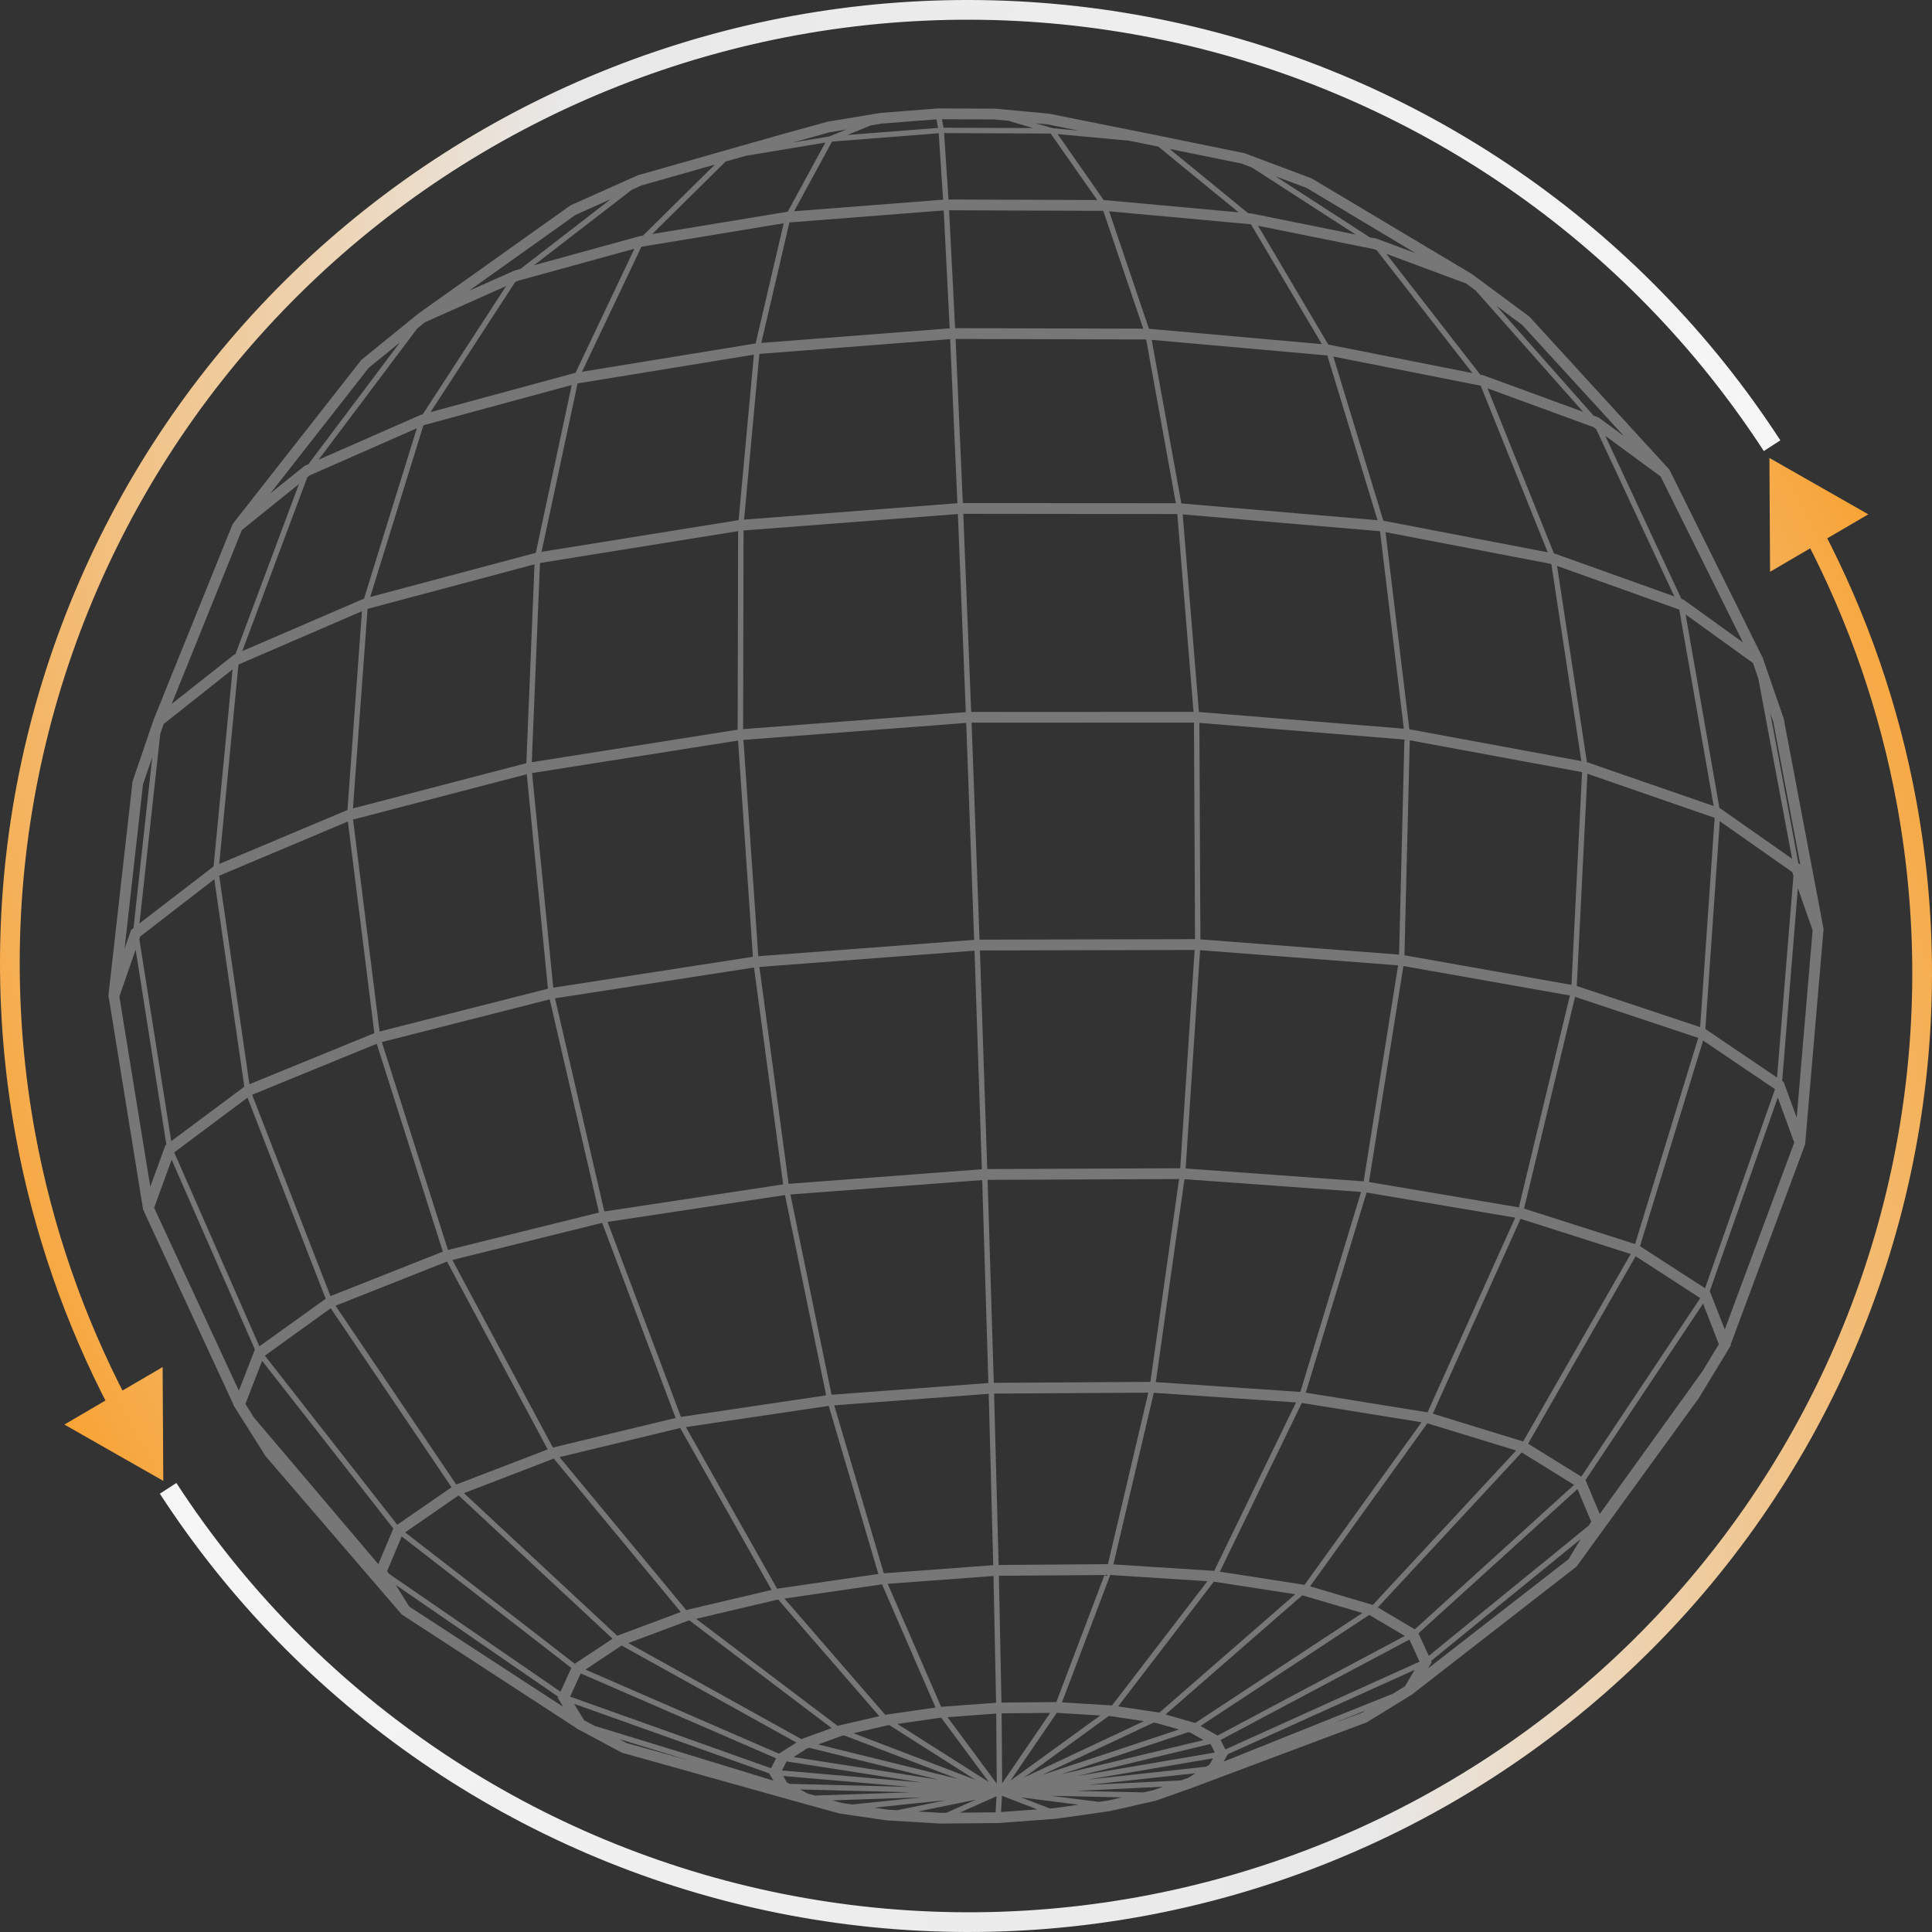
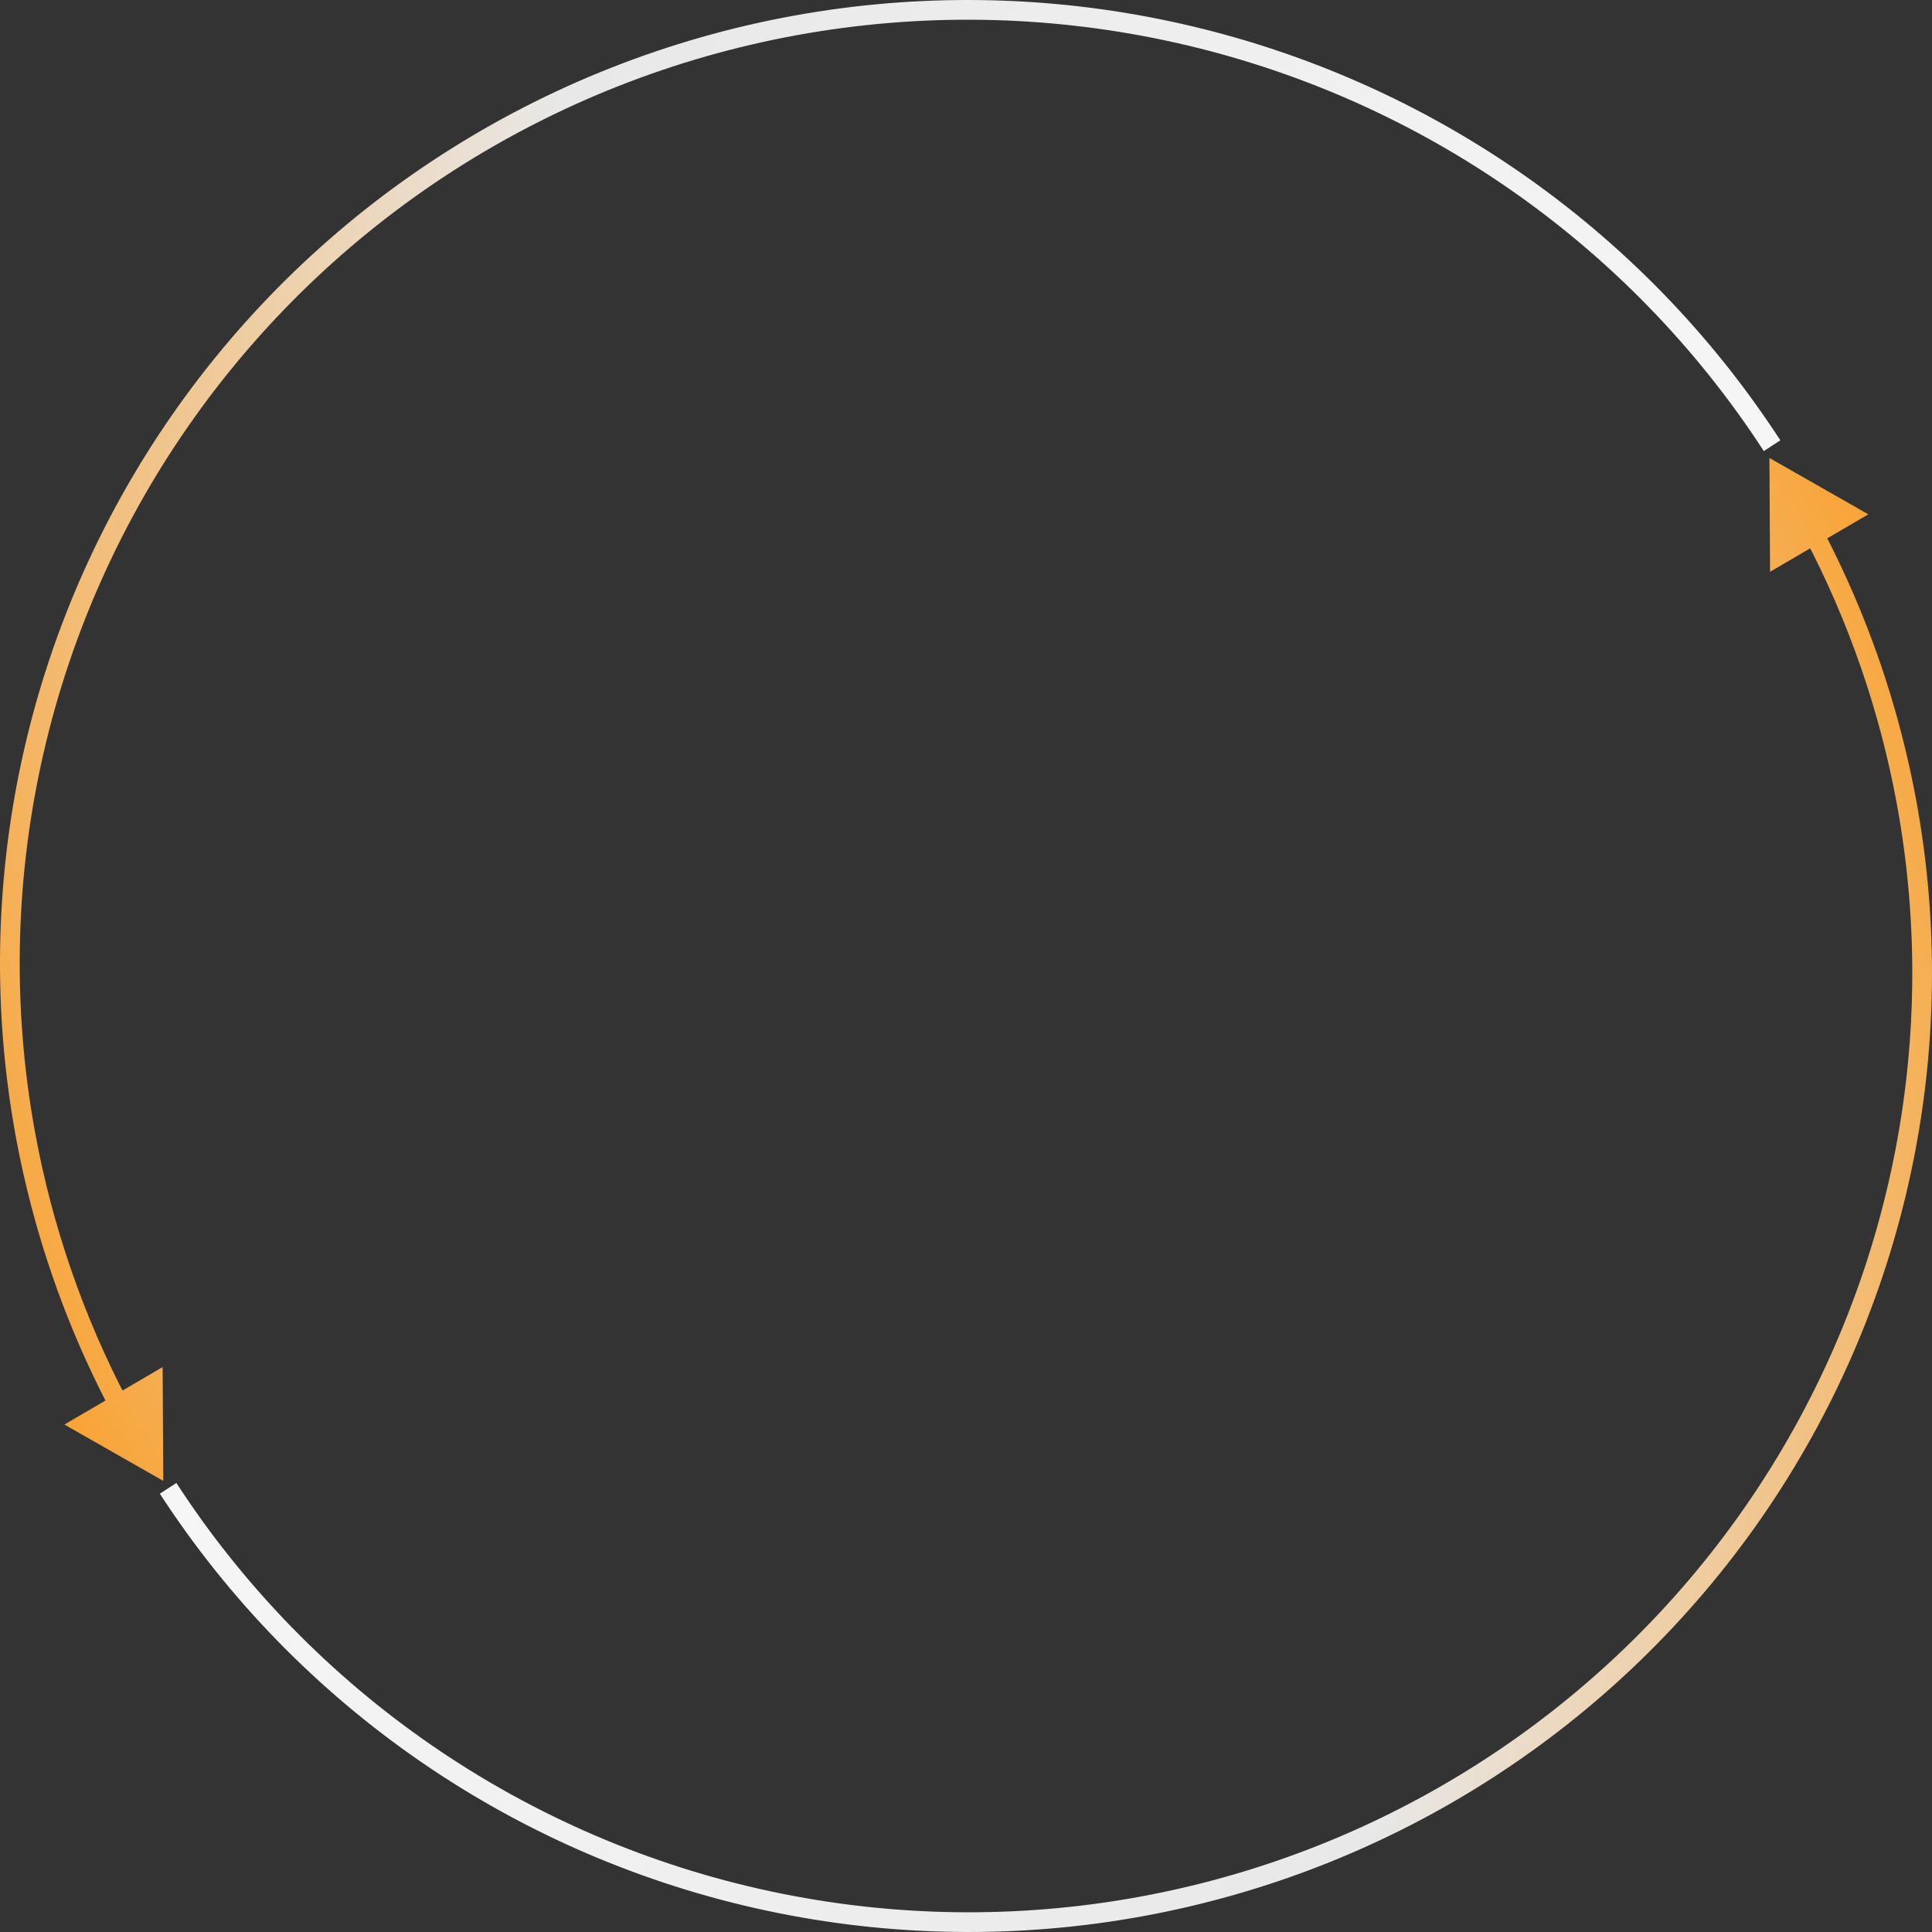
<svg xmlns="http://www.w3.org/2000/svg" width="196" height="196" viewBox="0 0 196 196" fill="none">
  <rect x="0" y="0" width="196" height="196" fill="#333333" stroke="none" />
  <path d="M16.565 150.234L16.499 138.687L6.532 144.519L16.565 150.234ZM2.59 115.151L3.574 114.97L2.59 115.151ZM3.166 77.416L2.189 77.205L3.166 77.416ZM18.206 42.772L17.384 42.202L18.206 42.772ZM45.419 16.494L45.96 17.335L45.419 16.494ZM80.663 2.583L80.843 3.567L80.663 2.583ZM118.573 3.156L118.782 2.178L118.573 3.156ZM153.377 18.127L152.81 18.951L153.377 18.127ZM12.906 142.001C8.461 133.521 5.311 124.411 3.574 114.97L1.607 115.332C3.38 124.971 6.597 134.272 11.134 142.929L12.906 142.001ZM3.574 114.97C1.298 102.606 1.492 89.916 4.144 77.626L2.189 77.205C-0.519 89.753 -0.716 102.708 1.607 115.332L3.574 114.97ZM4.144 77.626C6.795 65.337 11.853 53.687 19.027 43.342L17.384 42.202C10.059 52.763 4.896 64.657 2.189 77.205L4.144 77.626ZM19.027 43.342C26.202 32.997 35.354 24.16 45.96 17.335L44.878 15.653C34.051 22.619 24.709 31.641 17.384 42.202L19.027 43.342ZM45.96 17.335C56.567 10.51 68.42 5.832 80.843 3.567L80.484 1.599C67.804 3.911 55.705 8.686 44.878 15.653L45.96 17.335ZM80.843 3.567C93.266 1.302 106.016 1.494 118.364 4.134L118.782 2.178C106.178 -0.516 93.165 -0.713 80.484 1.599L80.843 3.567ZM118.364 4.134C130.712 6.774 142.417 11.809 152.81 18.951L153.943 17.303C143.334 10.012 131.386 4.873 118.782 2.178L118.364 4.134ZM152.81 18.951C163.203 26.093 172.081 35.203 178.937 45.76L180.614 44.671C173.615 33.893 164.552 24.593 153.943 17.303L152.81 18.951Z" fill="url(#paint0_radial_2357_92)" />
  <path d="M179.507 46.46L179.571 58.007L189.539 52.178L179.507 46.46ZM193.417 81.38L192.433 81.561L193.417 81.38ZM192.843 118.94L193.821 119.151L192.843 118.94ZM177.874 153.423L178.696 153.993L177.874 153.423ZM150.787 179.578L150.246 178.737H150.246L150.787 179.578ZM115.707 193.425L115.527 192.441L115.707 193.425ZM77.973 192.854L78.182 191.876L77.973 192.854ZM43.332 177.953L42.765 178.777H42.765L43.332 177.953ZM183.164 54.693C187.578 63.123 190.707 72.177 192.433 81.561L194.4 81.199C192.637 71.618 189.442 62.372 184.936 53.765L183.164 54.693ZM192.433 81.561C194.698 93.867 194.505 106.497 191.866 118.729L193.821 119.151C196.516 106.661 196.713 93.764 194.4 81.199L192.433 81.561ZM191.866 118.729C189.227 130.961 184.193 142.557 177.052 152.853L178.696 153.993C185.987 143.48 191.126 131.641 193.821 119.151L191.866 118.729ZM177.052 152.853C169.911 163.149 160.802 171.945 150.246 178.737L151.328 180.419C162.105 173.485 171.405 164.505 178.696 153.993L177.052 152.853ZM150.246 178.737C139.689 185.53 127.892 190.187 115.527 192.441L115.886 194.408C128.508 192.107 140.551 187.354 151.328 180.419L150.246 178.737ZM115.527 192.441C103.162 194.695 90.473 194.503 78.182 191.876L77.764 193.832C90.31 196.514 103.264 196.71 115.886 194.408L115.527 192.441ZM78.182 191.876C65.892 189.249 54.242 184.238 43.898 177.129L42.765 178.777C53.326 186.034 65.218 191.15 77.764 193.832L78.182 191.876ZM43.898 177.129C33.554 170.02 24.718 160.953 17.894 150.446L16.217 151.535C23.184 162.263 32.205 171.52 42.765 178.777L43.898 177.129Z" fill="url(#paint1_radial_2357_92)" />
-   <path d="M133.074 18.101L126.251 15.541L117.277 13.707L106.422 11.531L100.955 11.025L95.139 11L89.323 11.456L83.957 12.346L79.302 13.631L64.718 17.778L57.891 20.826L42.461 31.8L36.666 36.503C36.602 36.553 36.555 36.618 36.523 36.686L23.603 53.16L15.676 72.786L15.661 72.797L13.449 79.27C13.424 79.345 13.417 79.42 13.424 79.496L11 100.981L11.007 101.017C11.004 101.1 11.014 101.179 11.047 101.251L14.518 122.711L23.686 142.502L23.671 142.542L26.934 147.715L40.706 163.73L40.756 163.787L58.459 175.307L58.474 175.332L58.603 175.404L63.099 177.813C63.171 177.852 63.246 177.87 63.322 177.874L81.579 182.99L85.187 183.98L89.974 184.677L95.437 185L101.286 184.943L107.138 184.512L112.612 183.733L117.295 182.667L120.978 181.36L120.985 181.356L138.613 174.747L138.659 174.718C138.674 174.711 138.692 174.711 138.706 174.701L143.155 171.965L143.22 171.925L143.335 171.854L143.357 171.818L159.884 158.966L159.945 158.919L172.307 141.885L172.311 141.881C172.314 141.878 172.314 141.874 172.318 141.874L175.602 136.471L175.573 136.4L183.13 116.091L183.133 116.038C183.148 115.98 183.151 115.926 183.148 115.865L185 94.254L180.964 72.937L180.946 72.887C180.943 72.879 180.946 72.869 180.943 72.862L178.839 66.773L178.824 66.73L178.767 66.565L178.727 66.536L169.361 47.646L155.183 32.152L155.14 32.12C155.125 32.109 155.118 32.091 155.104 32.08L149.281 27.772L149.255 27.761L133.074 18.101ZM182.274 113.392L180.95 109.766L180.799 109.665L182.392 90.104L183.889 94.369L182.274 113.392ZM142.53 171.075L141.303 171.829L124.136 178.714L124.557 177.971L124.553 177.967L143.519 169.405L142.53 171.075ZM135.091 174.905L138.544 173.523L138.174 173.749L135.091 174.905ZM95.466 183.912L93.128 183.776L98.998 182.57L95.998 183.909L95.466 183.912ZM90.085 183.593L88.661 183.385L95.966 182.627L91.013 183.647L90.085 183.593ZM26.592 138.058L39.904 155.067L38.382 158.686L25.765 143.813L24.894 142.431L26.592 138.058ZM14.507 79.567L15.446 76.814L13.546 94.143L13.302 94.333L12.636 96.246L14.507 79.567ZM37.407 37.314L38.191 36.675L40.565 34.747L31.289 47.09L30.908 47.258L27.437 50.044L37.407 37.314ZM89.456 12.54L95.006 12.106L95.164 12.978L85.963 13.692L88.344 12.723L89.456 12.54ZM165.876 126.208L154.615 122.611L159.79 101.125L172.285 105.289L165.876 126.208ZM160.423 149.804L155.025 146.462L165.934 127.443L172.49 131.693L160.423 149.804ZM143.529 165.295L139.778 163.073L154.374 147.349L159.686 150.637L143.529 165.295ZM120.553 180.355L119.795 180.624L110.378 181.08L121.298 179.892L120.553 180.355ZM81.155 181.536L92.333 181.827L82.676 182.157L81.931 181.952L81.155 181.536ZM51.348 29.021L42.889 42.028L42.695 42.082L32.318 46.641L42.331 33.322L43.101 32.697L51.348 29.021ZM65.142 25.022L79.507 22.649L76.659 34.841L59.045 37.716L65.063 25.044L65.142 25.022ZM84.406 14.364L95.232 13.52L95.675 20.258L80.561 21.432L84.406 14.364ZM172.48 104.202L159.963 100.03L161.042 78.498L173.951 82.967L172.48 104.202ZM123.517 176.075L121.794 175.095L138.904 163.837L138.94 163.848L142.515 165.966L123.517 176.075ZM122.377 179.227L110.353 180.541L123.06 178.38L122.69 179.034L122.377 179.227ZM122.809 176.933L123.24 177.795L109.306 180.168L122.794 176.926L122.809 176.933ZM77.036 35.903L96.394 34.406L97.128 51.053L75.486 52.715L77.036 35.903ZM141.936 96.842L121.78 95.299L121.676 73.335L142.476 75.026L141.936 96.842ZM75.432 53.817L97.178 52.148L97.98 72.248L75.389 73.971L75.432 53.817ZM121.233 95.277L99.372 95.327L98.567 73.317L121.129 73.307L121.233 95.277ZM75.421 75.062L98.02 73.339L98.826 95.349L76.928 97.007L75.421 75.062ZM53.978 78.426L74.875 75.127L76.382 97.065L56.128 100.199L53.978 78.426ZM77.04 98.095L98.865 96.444L99.609 118.622L80.004 120.098L77.04 98.095ZM80.187 121.178L99.645 119.717L100.271 140.309L84.359 141.497L80.187 121.178ZM84.633 142.571L100.304 141.4L100.764 158.786L89.661 159.612L84.633 142.571ZM101.066 173.839L101.12 180.951L96.128 174.205L101.066 173.839ZM95.459 174.255H95.481L100.307 180.775L91.038 174.894L95.459 174.255ZM101.613 173.817L106.54 173.774L101.667 180.915L101.613 173.817ZM101.052 172.744L95.477 173.157L90.057 160.678L100.789 159.881L101.052 172.744ZM89.481 160.729L94.912 173.229L89.834 173.957L89.808 173.965L79.583 162.172L89.481 160.729ZM90.01 175.038L90.218 175.009L98.962 180.566L86.586 175.835L90.01 175.038ZM107.209 173.767H107.217L111.619 174.036L102.516 180.642L107.209 173.767ZM107.163 172.676L101.599 172.726L101.336 159.86L112.051 159.781L107.163 172.676ZM78.939 162.265L89.204 174.105L85.068 175.059L84.982 175.092L70.616 164.229L78.914 162.272L78.939 162.265ZM85.348 176.119L85.629 176.054L97.164 180.466L83.003 176.973L85.348 176.119ZM112.479 174.09L112.662 174.101L116.057 174.611L103.904 180.315L112.479 174.09ZM112.777 173.013L107.738 172.705L112.633 159.781L122.488 160.413L112.813 173.017L112.777 173.013ZM112.4 158.682L101.311 158.765L100.85 141.379L116.496 141.286L112.4 158.682ZM116.705 140.191L100.818 140.288L100.192 119.696L119.618 119.613L116.705 140.191ZM61.635 123.961L79.637 121.236L83.813 141.558L69.08 143.745L61.635 123.961ZM69.58 144.775L84.075 142.625L89.107 159.677L78.838 161.174L69.58 144.775ZM69.933 164.387L84.37 175.314L81.403 176.391L81.32 176.442L63.743 166.688L69.861 164.401L69.933 164.387ZM81.838 177.4L82.083 177.31L95.225 180.552L80.511 178.255L81.838 177.4ZM117.032 174.758L117.32 174.801L119.618 175.454L105.699 180.075L117.032 174.758ZM117.59 173.738L113.432 173.114L123.143 160.459L131.398 161.737L117.615 173.746L117.59 173.738ZM123.179 159.364L112.953 158.707L117.054 141.296L131.48 142.276L123.179 159.364ZM131.919 141.21L117.255 140.212L120.165 119.627L138.08 120.92L131.919 141.21ZM119.733 118.518L100.156 118.601L99.412 96.422L121.197 96.372L119.733 118.518ZM121.082 72.215L98.527 72.226L97.725 52.126L119.438 52.151L121.082 72.215ZM54.78 57.116L74.882 53.882L74.835 74.025L53.949 77.324L54.78 57.116ZM35.818 83.143L53.438 78.544L55.589 100.303L38.508 104.647L35.818 83.143ZM56.308 101.276L76.493 98.153L79.453 120.155L61.308 122.905L56.308 101.276ZM45.889 127.823L61.088 124.057L68.541 143.852L56.089 146.853L45.889 127.823ZM56.765 147.823L69.005 144.868L78.277 161.296L69.613 163.338L56.765 147.823ZM63.07 166.943L80.795 176.779L79.022 177.91L59.391 169.38L63.027 166.957L63.07 166.943ZM79.777 178.728L79.82 178.7L93.484 180.832L79.335 179.612L79.777 178.728ZM107.641 180.01L120.557 175.724L120.798 175.792L122.1 176.531L107.641 180.01ZM121.251 174.797L118.244 173.929L132.11 161.849L132.175 161.859L138.213 163.636L121.251 174.797ZM132.347 160.782L123.751 159.447L132.07 142.327L144.213 144.287L132.347 160.782ZM144.824 143.281L132.469 141.286L138.638 120.981L153.715 123.53L144.824 143.281ZM138.343 119.846L120.284 118.543L121.748 96.394L141.835 97.934L138.343 119.846ZM159.424 99.915L142.479 96.91L143.019 75.102L160.499 78.333L159.424 99.915ZM142.418 73.924L121.629 72.233L119.985 52.184L140.001 53.892L142.418 73.924ZM119.291 51.056L97.678 51.031L96.944 34.388L116.277 34.439L119.291 51.056ZM115.982 33.344L96.894 33.293L96.286 21.332L111.925 21.389L115.982 33.344ZM95.739 21.35L96.347 33.311L77.234 34.79L80.086 22.567L95.739 21.35ZM58.596 38.897L76.482 35.979L74.932 52.769L54.941 55.982L58.596 38.897ZM37.289 61.769L54.226 57.249L53.398 77.424L35.807 82.012L37.289 61.769ZM22.236 88.84L35.292 83.341L37.979 104.812L25.304 109.992L22.236 88.84ZM38.738 105.717L55.769 101.383L60.768 123.013L45.443 126.807L38.738 105.717ZM34.044 132.465L45.349 127.981L55.564 147.04L46.284 150.605L34.044 132.465ZM47.065 151.477L56.179 147.974L69.066 163.539L62.617 165.945L47.065 151.477ZM58.912 169.768L78.727 178.377L78.223 179.393L57.837 172.123L58.912 169.768ZM79.827 180.821L79.453 180.172L92.362 181.284L80.108 180.972L79.827 180.821ZM139.267 162.821L132.905 160.933L144.803 144.394L153.813 147.151L139.267 162.821ZM154.521 146.24L145.36 143.418L154.259 123.648L165.434 127.217L154.521 146.24ZM154.086 122.489L138.882 119.915L142.375 98.002L159.265 100.992L154.086 122.489ZM160.427 77.213L142.976 73.982L140.562 53.986L157.381 57.213L160.427 77.213ZM139.753 52.776L119.848 51.074L116.838 34.478L134.656 36.061L139.753 52.776ZM116.561 33.355L112.522 21.439L126.815 22.743L126.909 22.761L134.102 34.913L116.561 33.355ZM58.387 37.824L58.34 37.831L43.68 41.809L52.266 28.609L52.539 28.486L64.361 25.234L58.387 37.824ZM43.018 43.126L58.002 39.055L54.355 56.086L37.555 60.566L42.953 43.155L43.018 43.126ZM24.25 67.391L36.72 62.006L35.249 82.174L22.24 87.648L24.189 67.437L24.25 67.391ZM14.23 95.001L21.74 89.199L24.786 110.247L17.373 115.768L14.133 95.27L14.23 95.001ZM25.578 111.062L38.22 105.889L44.925 126.976L33.526 131.492L25.578 111.062ZM26.872 137.53L33.552 132.72L45.809 150.885L40.299 154.683L26.872 137.53ZM41.101 155.459L46.522 151.707L62.142 166.246L58.308 168.788L41.101 155.459ZM78.033 179.906L78.461 180.645L60.322 175.088L59.254 174.517L58.243 172.852L78.033 179.906ZM123.826 176.521L142.983 166.332L144.008 168.565L144.001 168.58L124.312 177.479L123.826 176.521ZM173.008 104.395L174.472 83.315L181.817 88.467L181.943 88.829L180.281 109.317L173.008 104.395ZM160.992 77.32L157.963 57.41L170.289 61.819L170.365 61.873L173.85 81.772L160.992 77.32ZM140.339 52.826L135.264 36.172L150.14 39.113L150.219 39.141L157.017 56.032L140.339 52.826ZM150.478 38.072L150.176 38.011L140.638 25.747L148.745 28.763L149.698 29.467L160.603 41.78L150.478 38.072ZM127.002 21.666L126.628 21.633L118.654 15.107L125.909 16.582L127.01 16.995L137.534 23.794L127.002 21.666ZM139.361 25.27L139.663 25.381L149.371 37.849L134.883 34.981L134.761 34.97L127.628 22.904L139.361 25.27ZM96.225 20.241L95.779 13.502L106.591 13.549L111.313 20.294L96.225 20.241ZM95.718 12.957L95.563 12.095L100.901 12.117L102.26 12.242L104.81 12.992L95.718 12.957ZM84.158 13.836L80.417 14.457L84.162 13.42L85.884 13.132L84.158 13.836ZM75.684 15.8L83.726 14.464L79.91 21.483L79.835 21.49L66.167 23.744L73.616 16.385L75.684 15.8ZM31.419 48.227L42.288 43.446L36.929 60.731L36.907 60.738L24.578 66.055L31.171 48.428L31.419 48.227ZM21.668 87.896L14.151 93.68L16.262 74.434L16.596 73.454L23.596 67.907L21.668 87.896ZM12.108 101.093L13.762 96.343L16.881 116.134L16.766 116.221L15.248 120.392L12.108 101.093ZM17.686 116.903L25.11 111.353L33.041 131.758L26.315 136.583L17.679 116.917L17.686 116.903ZM39.274 159.386L40.752 155.871L57.963 169.212L56.859 171.62L39.429 159.634L39.274 159.386ZM63.563 176.826L62.818 176.427L69.893 178.596L63.563 176.826ZM93.484 182.336L86.449 183.065L85.445 182.918L84.449 182.645L93.484 182.336ZM101.099 182.225L101.001 183.858L97.365 183.894L101.099 182.225ZM101.652 182.182L105.228 183.56L101.555 183.83L101.652 182.182ZM103.602 182.347L109.414 183.087L107.019 183.428L106.505 183.467L103.602 182.347ZM106.616 182.182L113.828 182.34L112.41 182.663L111.461 182.799L106.616 182.182ZM109.159 181.69L118.007 181.259L117.014 181.611L116.018 181.837L109.159 181.69ZM143.9 165.701L160.035 151.064L161.427 154.371L161.2 154.748L144.95 167.984L143.9 165.701ZM174.379 136.374L172.696 139.142L162.294 153.595L160.848 150.156L172.778 132.246L174.379 136.374ZM166.376 126.423L172.778 105.562L180.04 110.473L180.062 110.527L172.976 130.695L166.376 126.423ZM182.443 87.566L179.59 72.334L179.889 73.192L182.637 87.702L182.443 87.566ZM177.839 67.265L178.378 68.826L181.81 87.124L174.569 82.048L174.508 82.005L174.436 81.98L171.005 62.336L177.839 67.265ZM157.762 56.176L157.65 56.154L150.91 39.396L161.65 43.331L161.934 43.539L169.858 60.505L157.762 56.176ZM161.668 42.171L151.813 31.028L154.406 32.945L164.743 44.239L162.175 42.354L161.668 42.171ZM139.703 24.229L138.965 24.078L129.391 17.882L132.552 19.063L143.619 25.686L139.703 24.229ZM117.061 14.78L117.503 14.87L125.657 21.54L112.033 20.298H111.968L107.296 13.603L114.536 14.274L117.061 14.78ZM106.792 13.007L105.087 12.504L106.238 12.612L109.436 13.251L106.792 13.007ZM65.059 18.819L72.522 16.697L65.232 23.899L64.937 23.949L54.179 26.907L64.092 19.257L65.059 18.819ZM52.801 27.28L52.212 27.442L47.565 29.506L58.391 21.799L61.962 20.201L52.801 27.28ZM24.538 53.77L30.332 49.1L23.884 66.357L23.75 66.414L17.413 71.418L24.538 53.77ZM15.636 122.528L17.413 117.649L25.858 136.909L24.232 141.088L15.636 122.528ZM41.518 162.987L40.141 160.782L56.625 172.13L56.578 172.227L57.143 173.16L41.518 162.987ZM145.245 168.63L145.184 168.497L160.359 156.141L159.129 158.176L144.871 169.265L145.245 168.63ZM173.472 131.018L173.447 131.004L180.357 111.338L182.025 115.912L174.976 134.885L173.472 131.018ZM170.577 60.76L162.855 44.214L168.469 48.335L176.828 65.183L170.811 60.843L170.577 60.76Z" fill="#777777" />
  <defs>
    <radialGradient id="paint0_radial_2357_92" cx="0" cy="0" r="1" gradientUnits="userSpaceOnUse" gradientTransform="translate(179.396 45.46) rotate(161.268) scale(199.788 217.541)">
      <stop stop-color="#F6F6F6" />
      <stop offset="0.621" stop-color="#E8E8E8" />
      <stop offset="1" stop-color="#F9A02D" />
    </radialGradient>
    <radialGradient id="paint1_radial_2357_92" cx="0" cy="0" r="1" gradientUnits="userSpaceOnUse" gradientTransform="translate(17.434 150.747) rotate(-18.732) scale(198.859 216.53)">
      <stop stop-color="#F6F6F6" />
      <stop offset="0.621" stop-color="#E8E8E8" />
      <stop offset="1" stop-color="#F9A02D" />
    </radialGradient>
  </defs>
</svg>